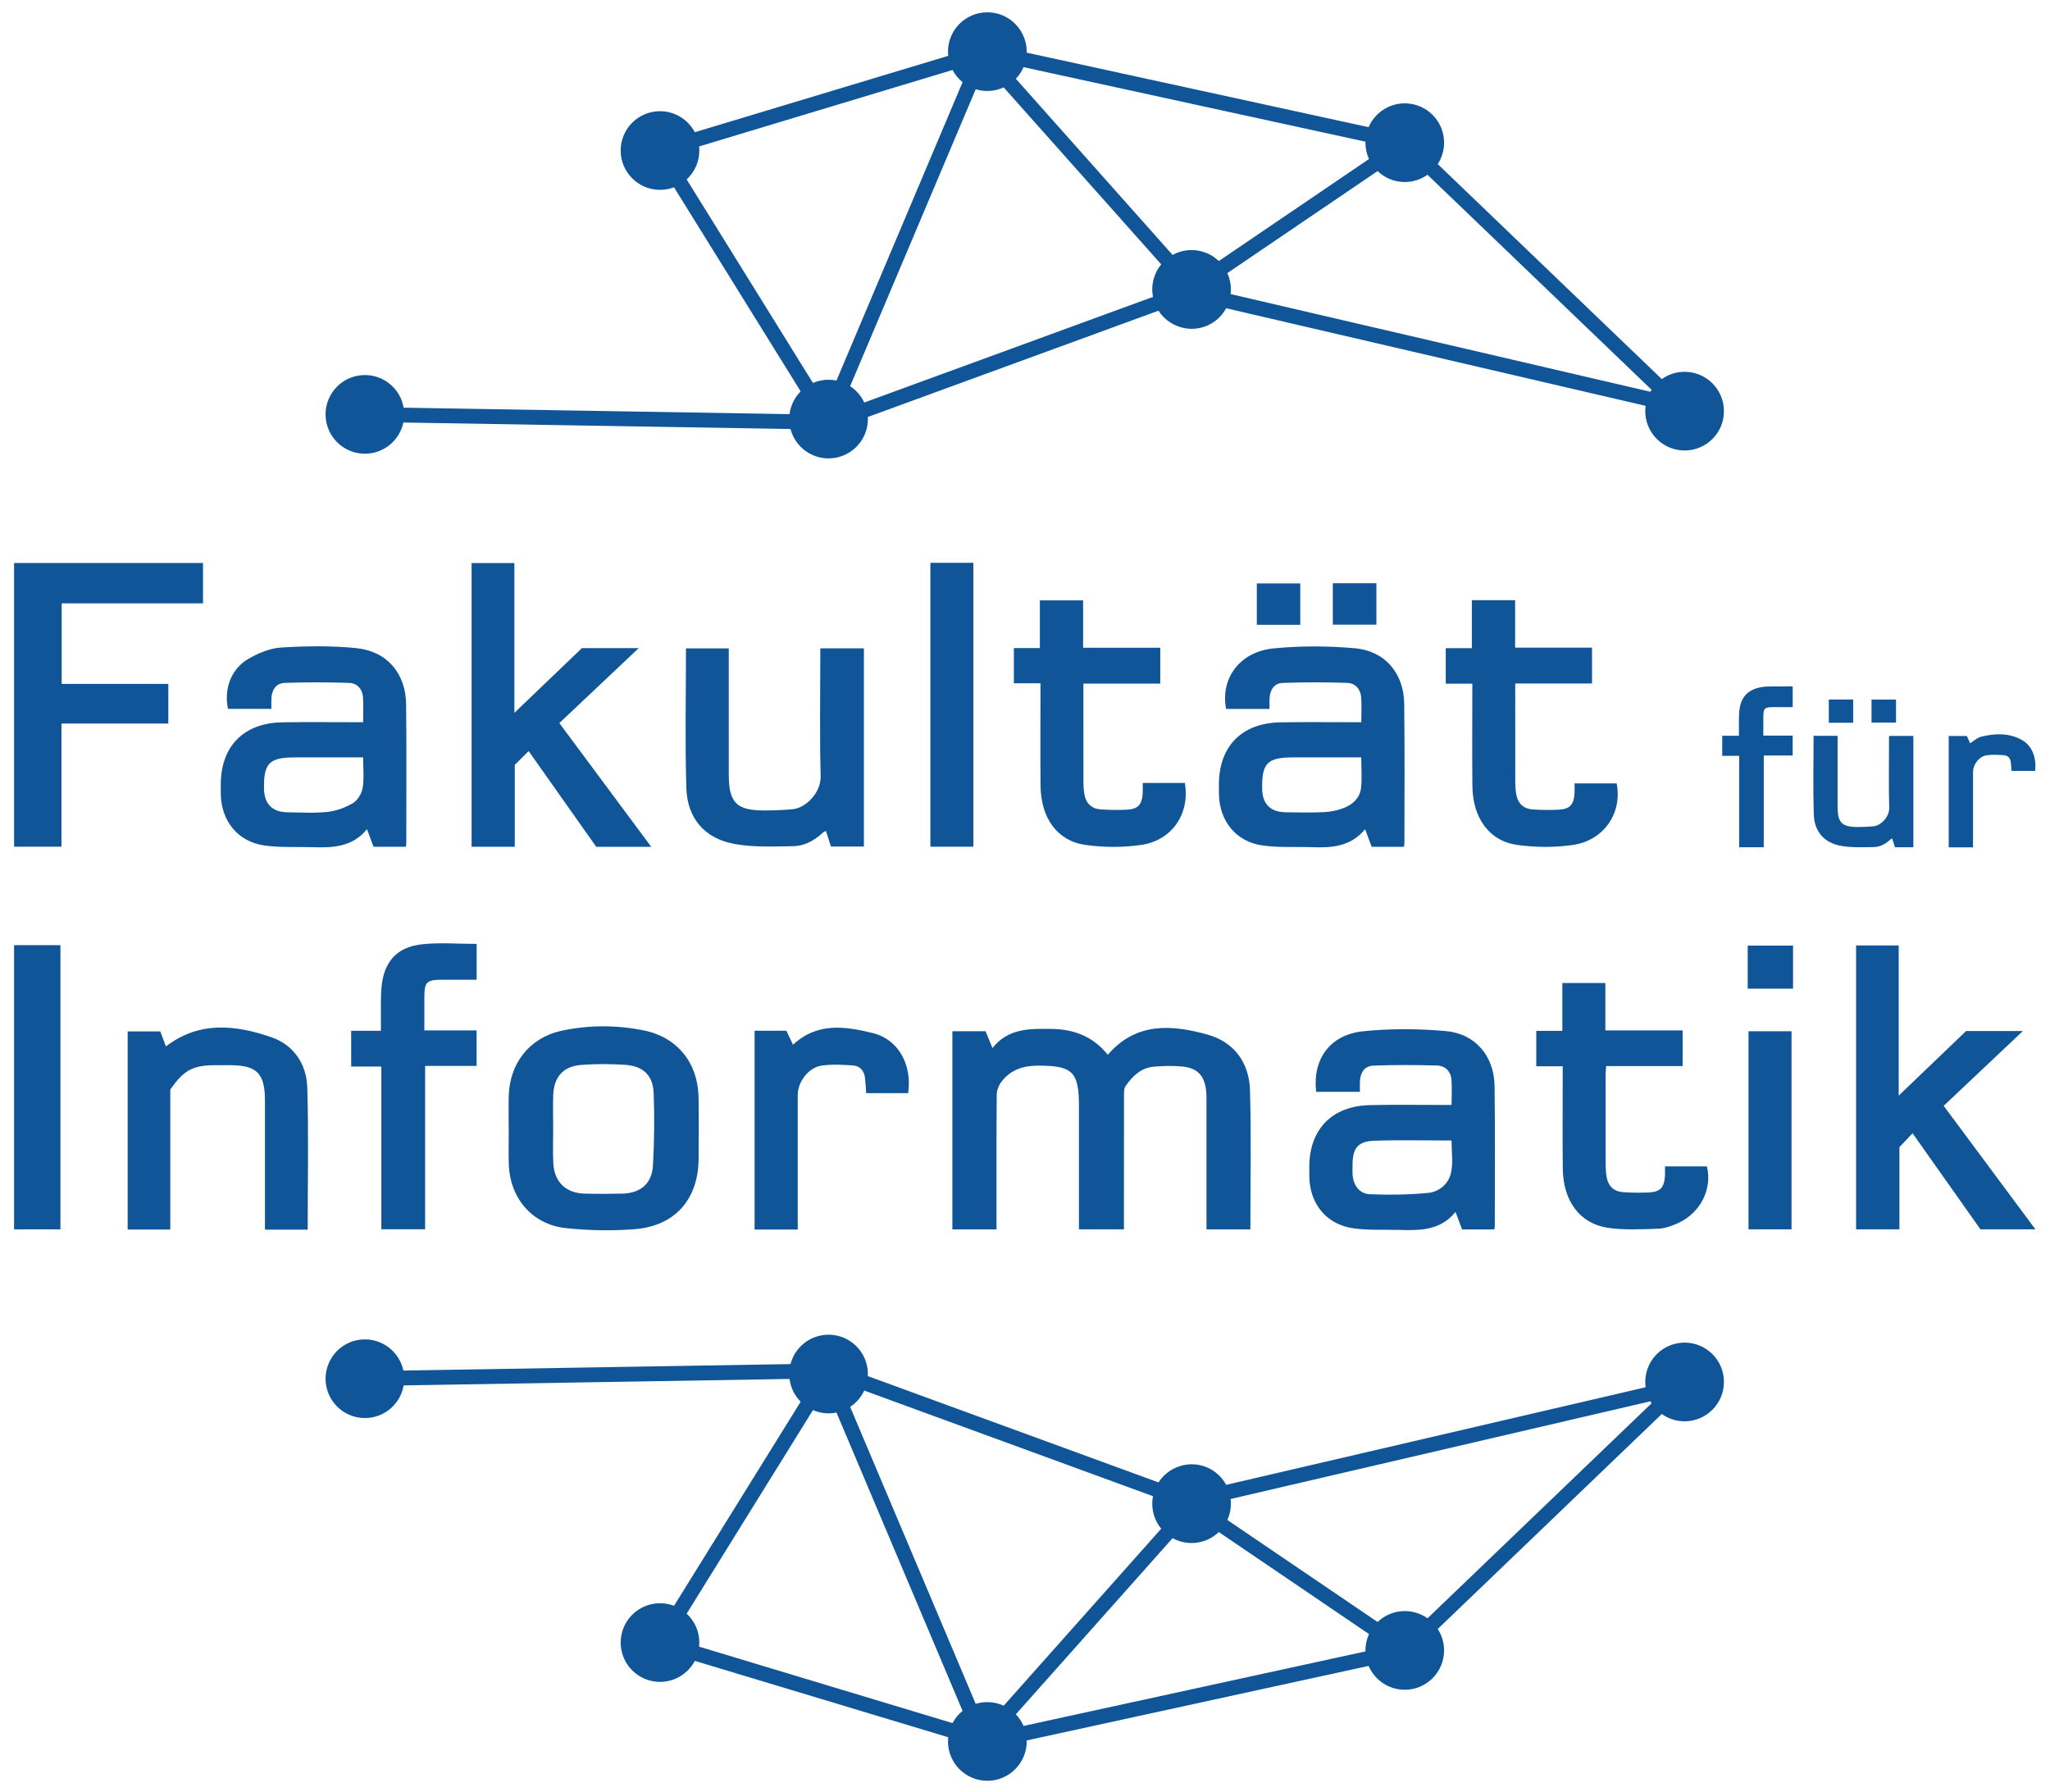
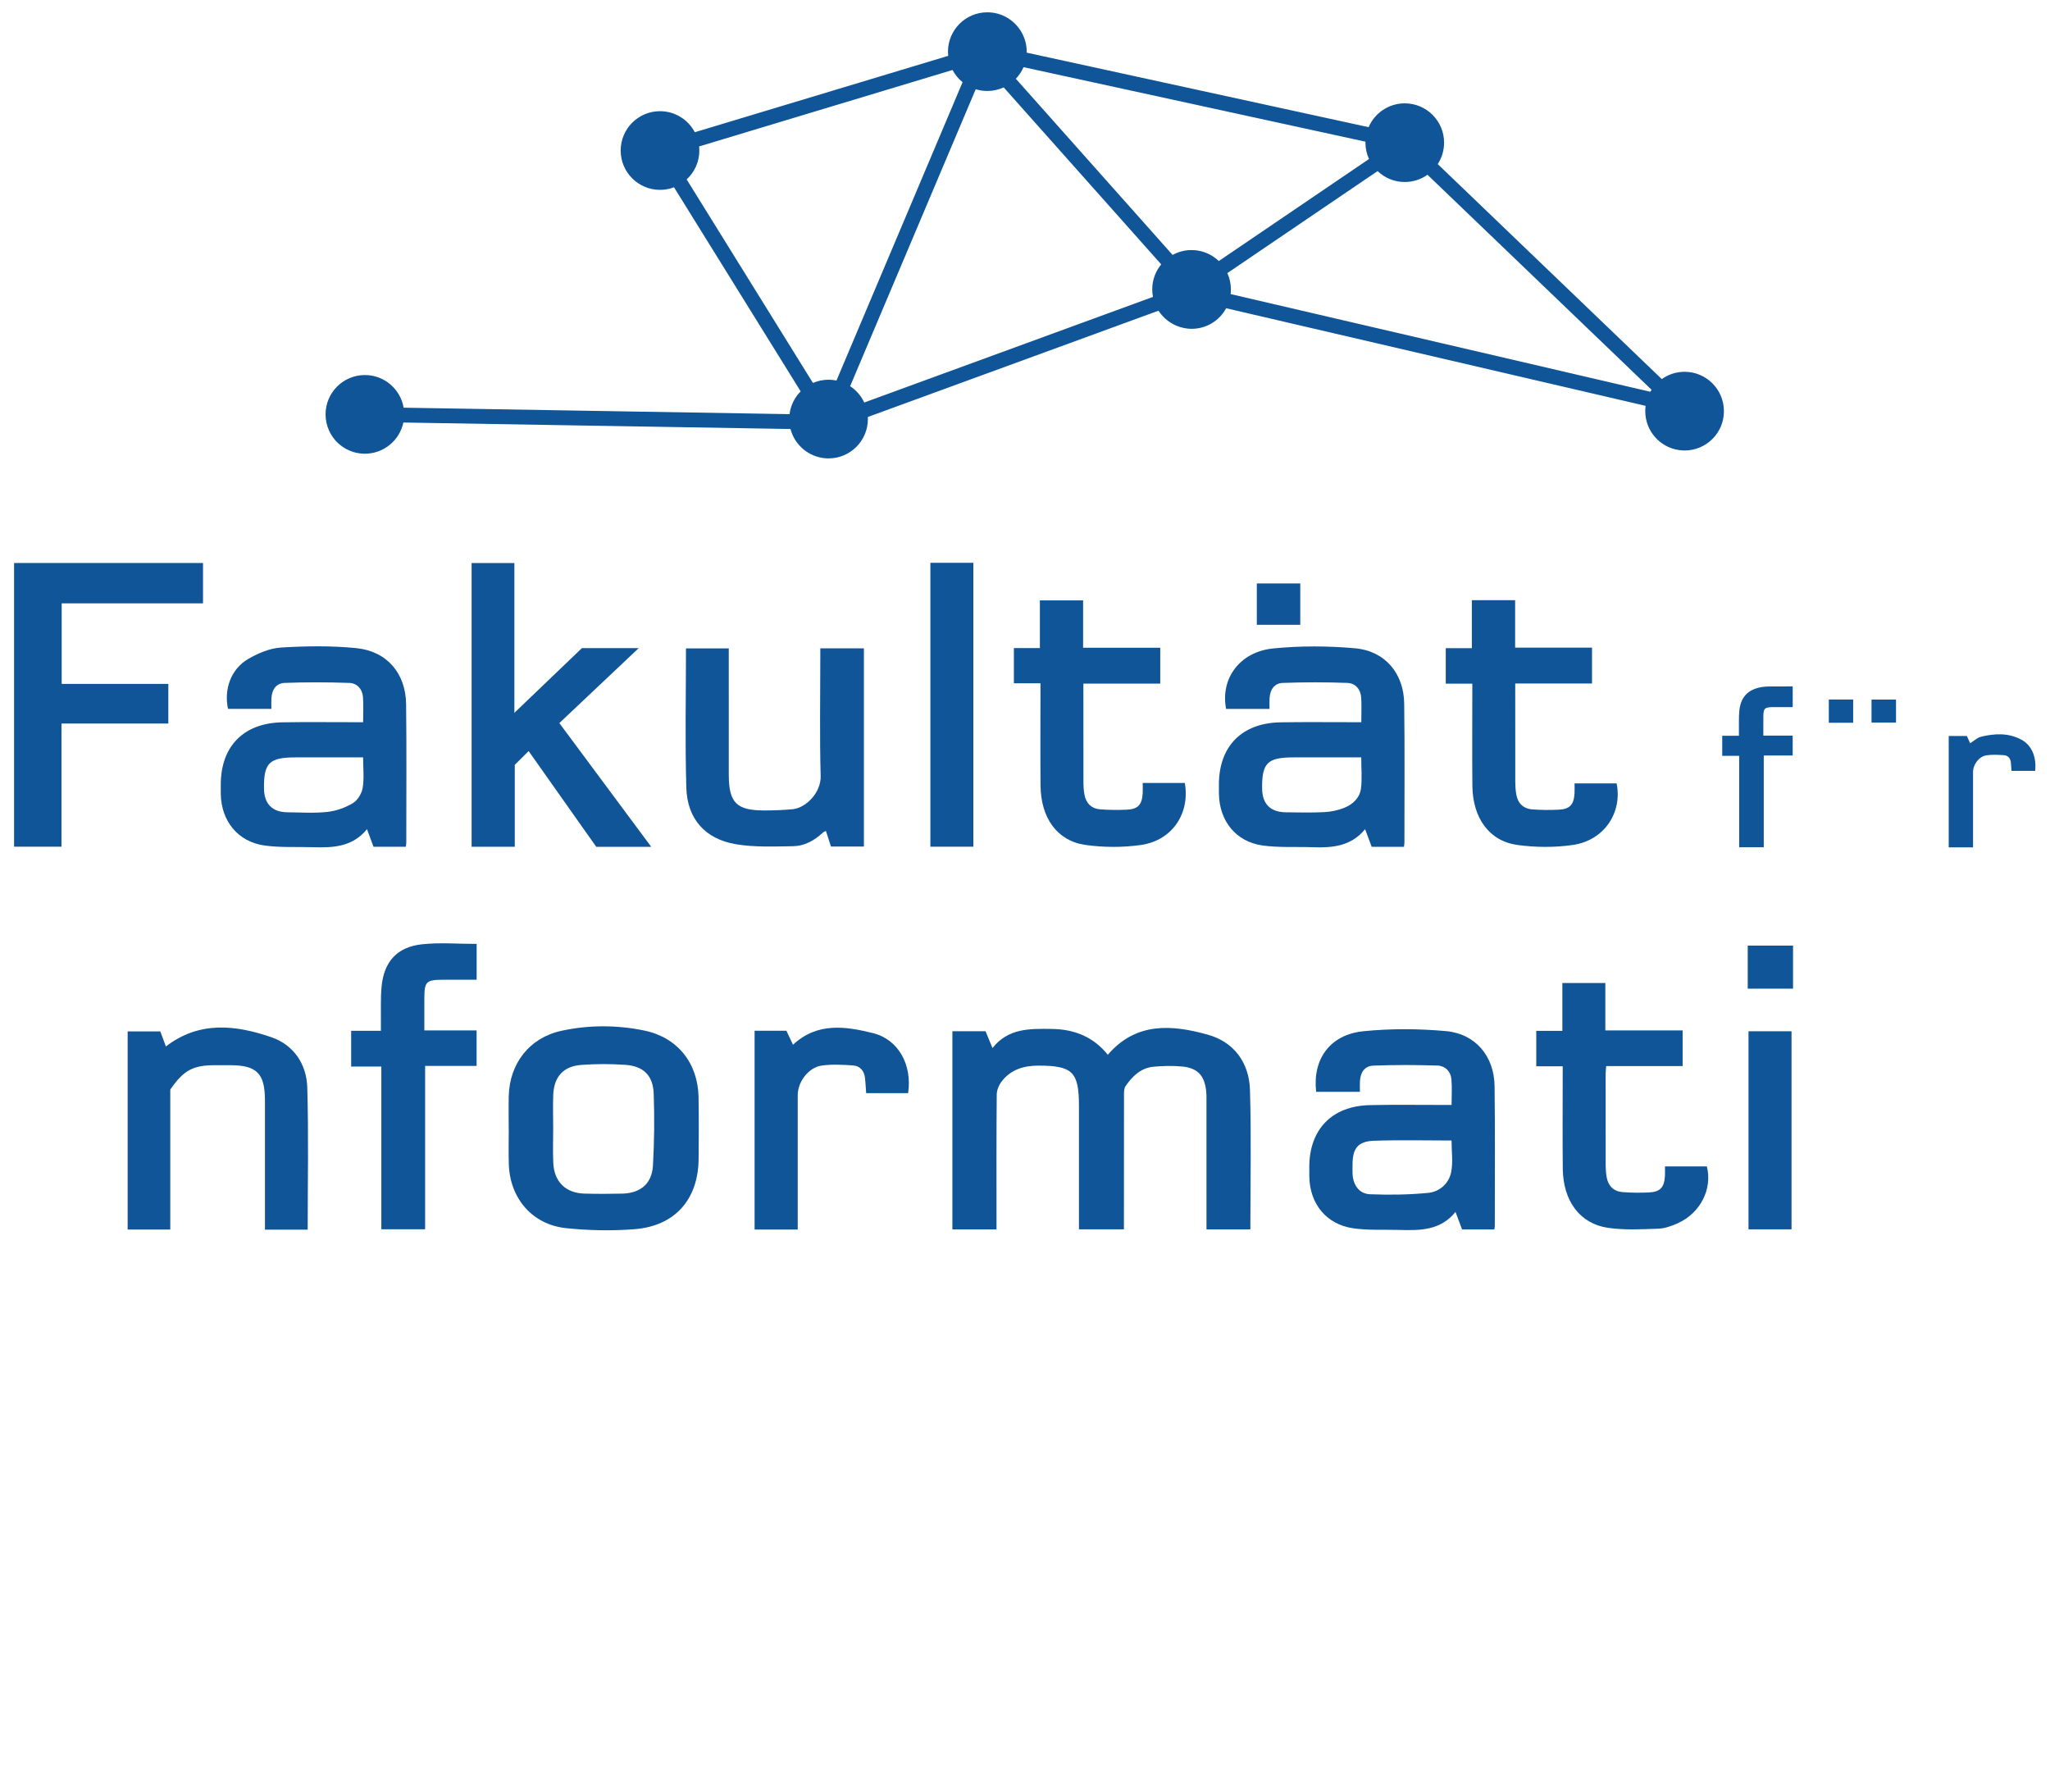
<svg xmlns="http://www.w3.org/2000/svg" version="1.1" id="svg9" xml:space="preserve" width="1650" height="1442" viewBox="0 0 1650 1442">
  <defs id="defs13">
    <clipPath id="clipPath23">
      <path d="M 0,2000 H 2000 V 0 H 0 Z" id="path21" />
    </clipPath>
  </defs>
  <g id="g15" transform="matrix(1.333,0,0,-1.333,0,2666.667)">
    <g id="g17" transform="translate(-381.25,459.25)">
      <g id="g19" clip-path="url(#clipPath23)">
        <g id="g25" transform="translate(1512.611,1029.862)">
-           <path d="m 0,0 c 3.841,0.054 7.206,1.906 10.051,4.553 0.284,0.265 0.679,0.409 1.086,0.646 0.632,-1.944 1.205,-3.709 1.725,-5.31 H 23.939 V 67.086 H 9.242 c 0,-1.138 10e-4,-2.105 10e-4,-3.072 0,-13.411 -0.253,-26.828 0.119,-40.228 0.157,-5.62 -5.013,-10.816 -9.484,-11.24 -3.193,-0.302 -6.415,-0.425 -9.624,-0.422 -9.474,0.008 -12.041,2.63 -12.053,12.178 -0.015,13.321 -0.004,26.642 -0.005,39.963 v 2.904 h -14.507 c 0,-15.999 -0.349,-31.731 0.123,-47.44 C -35.873,9.28 -29.809,2.446 -19.47,0.688 -13.119,-0.392 -6.495,-0.091 0,0" style="fill:#0f5597;fill-opacity:1;fill-rule:nonzero;stroke:none" id="path27" />
-         </g>
+           </g>
        <g id="g29" transform="translate(1446.227,1029.741)">
          <path d="M 0,0 V 55.408 H 17.462 V 67.431 H -0.261 c 0,3.901 -0.014,7.548 0.003,11.195 0.026,5.292 0.717,5.972 6.092,5.994 3.891,0.015 7.781,0.003 11.645,0.003 v 12.489 c -4.237,0 -8.33,0.037 -12.42,-0.015 -2.053,-0.026 -4.133,-0.034 -6.152,-0.359 -8.454,-1.359 -12.938,-6.078 -13.69,-14.659 -0.343,-3.907 -0.161,-7.859 -0.212,-11.791 -0.013,-0.933 -0.002,-1.867 -0.002,-2.985 H -25.081 V 55.192 h 10.237 V 0 Z" style="fill:#0f5597;fill-opacity:1;fill-rule:nonzero;stroke:none" id="path31" />
        </g>
        <g id="g33" transform="translate(1572.592,1033.037)">
          <path d="m 0,0 c 0,14.035 -0.002,28.07 0.001,42.105 0.001,4.625 3.646,9.498 8.217,10.14 3.403,0.477 6.936,0.285 10.389,0.056 2.523,-0.168 3.967,-1.884 4.233,-4.436 0.172,-1.651 0.257,-3.311 0.387,-5.045 h 14.281 c 0.88,8.497 -2.101,15.526 -8.399,18.891 -7.744,4.136 -16.048,3.741 -24.245,1.744 -2.358,-0.574 -4.37,-2.568 -6.607,-3.952 -0.652,1.429 -1.345,2.952 -1.996,4.383 H -14.687 V -3.336 H 0 Z" style="fill:#0f5597;fill-opacity:1;fill-rule:nonzero;stroke:none" id="path35" />
        </g>
        <path d="m 1500.206,1118.944 h -14.704 v -14.033 h 14.704 z" style="fill:#0f5597;fill-opacity:1;fill-rule:nonzero;stroke:none" id="path37" />
        <path d="m 1526.085,1118.913 h -14.787 v -13.895 h 14.787 z" style="fill:#0f5597;fill-opacity:1;fill-rule:nonzero;stroke:none" id="path39" />
        <g id="g41" transform="translate(600.241,1065.629)">
          <path d="m 0,0 c -0.562,-3.38 -3.012,-7.494 -5.859,-9.208 -4.566,-2.749 -10.061,-4.741 -15.352,-5.316 -8.016,-0.87 -16.195,-0.347 -24.302,-0.236 -9.145,0.125 -13.956,5.105 -14.076,14.286 -0.202,15.491 3.151,18.836 18.928,18.85 11.926,0.01 23.85,0.002 35.776,0.002 H 0.261 C 0.261,11.697 0.95,5.712 0,0 m 2.607,-24.959 c 1.505,-4.068 2.746,-7.419 3.93,-10.618 h 19.516 c 0.113,0.991 0.273,1.751 0.273,2.511 0.002,27.846 0.229,55.694 -0.107,83.536 -0.226,18.709 -11.575,32.055 -30.221,33.89 -14.959,1.472 -30.199,1.265 -45.225,0.345 -6.797,-0.415 -13.933,-3.419 -19.933,-6.928 -10.412,-6.088 -14.703,-18.261 -12.153,-30.122 8.654,10e-4 17.306,10e-4 26.187,10e-4 0,2.413 -0.11,4.483 0.022,6.538 0.331,5.177 2.899,8.961 7.991,9.148 12.997,0.477 26.033,0.444 39.033,-0.004 4.636,-0.159 7.891,-3.622 8.257,-8.503 0.366,-4.867 0.081,-9.782 0.081,-15.213 -2.202,0 -3.78,10e-4 -5.357,-10e-4 -14.48,-0.01 -28.964,0.175 -43.439,-0.076 -23.42,-0.405 -37.155,-14.489 -37.153,-37.722 0,-1.909 -0.023,-3.82 0.018,-5.728 0.345,-16.185 10.294,-28.6 26.291,-30.892 9.685,-1.388 19.659,-0.725 29.501,-1.046 12.018,-0.391 23.725,0.154 32.488,10.884" style="fill:#0f5597;fill-opacity:1;fill-rule:nonzero;stroke:none" id="path43" />
        </g>
        <g id="g45" transform="translate(1162.124,1084.004)">
          <path d="m 0,0 c 13.487,0.013 26.976,0.003 41.062,0.003 0,-6.702 0.574,-12.799 -0.166,-18.732 -0.711,-5.718 -4.935,-9.647 -10.125,-11.727 -3.745,-1.501 -7.929,-2.371 -11.966,-2.577 -7.771,-0.397 -15.577,-0.207 -23.367,-0.108 -9.228,0.119 -14.082,5.025 -14.22,14.146 C -19.02,-3.438 -15.644,-0.015 0,0 m 11.819,-54.225 c 11.752,-0.415 23.041,0.486 31.561,10.895 1.519,-4.056 2.769,-7.391 3.986,-10.641 h 19.481 c 0.115,0.962 0.285,1.716 0.284,2.47 -0.004,28.005 0.234,56.013 -0.135,84.013 C 66.757,50.714 55.411,64.273 37.336,65.874 20.96,67.324 4.222,67.411 -12.123,65.771 -32.437,63.734 -44.091,47.475 -40.543,29.262 h 26.22 c 0,2.387 -0.105,4.449 0.021,6.497 0.319,5.194 2.869,9.008 7.936,9.198 12.997,0.486 26.035,0.484 39.032,0.012 5.036,-0.184 8.086,-4.077 8.372,-8.922 0.278,-4.726 0.061,-9.482 0.061,-14.8 -2.028,0 -3.441,0 -4.855,0 C 21.605,21.236 6.963,21.418 -7.672,21.172 -31.115,20.778 -44.887,6.703 -44.886,-16.492 c 0,-1.909 -0.022,-3.82 0.017,-5.728 0.333,-16.202 10.266,-28.677 26.235,-30.937 10,-1.414 20.295,-0.71 30.453,-1.068" style="fill:#0f5597;fill-opacity:1;fill-rule:nonzero;stroke:none" id="path47" />
        </g>
        <g id="g49" transform="translate(482.888,1128.375)">
          <path d="M 0,0 H -64.396 V 48.628 H 20.942 V 72.991 H -93.139 V -98.274 h 28.617 v 74.346 H 0 Z" style="fill:#0f5597;fill-opacity:1;fill-rule:nonzero;stroke:none" id="path51" />
        </g>
        <g id="g53" transform="translate(692.08,1079.494)">
          <path d="M 0,0 C 2.962,2.957 5.596,5.586 8.355,8.34 22.063,-11.068 35.638,-30.286 49.186,-49.466 H 82.383 C 63.648,-24.244 45.319,0.433 26.901,25.229 42.834,40.273 58.47,55.037 74.815,70.47 H 40.523 C 27.367,57.865 14.061,45.116 -0.242,31.413 v 90.42 H -26.071 V -49.435 H 0 Z" style="fill:#0f5597;fill-opacity:1;fill-rule:nonzero;stroke:none" id="path55" />
        </g>
        <g id="g57" transform="translate(825.436,1031.613)">
          <path d="m 0,0 c 11.307,-1.923 23.101,-1.388 34.666,-1.226 6.838,0.095 12.831,3.391 17.897,8.106 0.506,0.472 1.211,0.731 1.935,1.154 1.124,-3.46 2.145,-6.603 3.072,-9.459 h 19.876 v 119.647 h -26.32 v -5.468 C 51.126,88.877 50.677,64.987 51.34,41.128 51.618,31.113 42.411,21.868 34.456,21.114 28.77,20.575 23.034,20.355 17.321,20.361 0.45,20.376 -4.123,25.043 -4.144,42.041 -4.172,65.759 -4.151,89.477 -4.151,113.195 v 5.009 h -25.831 c 0,-28.318 -0.622,-56.33 0.219,-84.299 C -29.204,15.301 -18.407,3.131 0,0" style="fill:#0f5597;fill-opacity:1;fill-rule:nonzero;stroke:none" id="path59" />
        </g>
        <g id="g61" transform="translate(1009.137,1178.779)">
          <path d="M 0,0 V -28.773 H -15.699 V -50.025 H 0.357 v -5.983 c 0.002,-18.612 -0.134,-37.226 0.044,-55.836 0.187,-19.43 10.021,-33.353 27.01,-35.762 11.023,-1.563 22.632,-1.612 33.648,-0.033 18.774,2.693 29.687,18.908 26.466,37.417 H 67.207 62.098 c 0,-2.442 0.092,-4.333 -0.016,-6.212 -0.4,-6.89 -2.839,-9.603 -9.59,-9.908 -5.388,-0.243 -10.823,-0.199 -16.197,0.223 -5.127,0.403 -8.416,3.676 -9.352,8.717 -0.461,2.486 -0.633,5.057 -0.641,7.591 -0.052,18.135 -0.029,36.27 -0.03,54.405 v 5.191 h 46.41 v 21.652 H 26.1 V 0 Z" style="fill:#0f5597;fill-opacity:1;fill-rule:nonzero;stroke:none" id="path63" />
        </g>
        <g id="g65" transform="translate(1331.034,1031.157)">
          <path d="M 0,0 C 18.768,2.735 29.921,19.409 26.346,37.158 H 0.948 c 0,-2.278 0.098,-4.175 -0.017,-6.059 -0.418,-6.848 -2.875,-9.517 -9.675,-9.83 -5.231,-0.24 -10.506,-0.216 -15.724,0.181 -5.627,0.427 -8.912,3.749 -9.825,9.329 -0.383,2.343 -0.549,4.746 -0.555,7.122 -0.045,18.135 -0.025,36.27 -0.025,54.405 -0.001,1.534 0,3.068 0,5.148 h 46.374 v 21.67 h -46.44 v 28.644 H -61.065 V 118.784 H -76.823 V 97.357 h 16.034 V 91.525 C -60.787,72.913 -60.932,54.299 -60.742,35.689 -60.545,16.293 -50.635,2.363 -33.648,-0.003 -22.619,-1.541 -11.011,-1.604 0,0" style="fill:#0f5597;fill-opacity:1;fill-rule:nonzero;stroke:none" id="path67" />
        </g>
        <path d="M 968.98,1201.479 H 943.024 V 1030.091 H 968.98 Z" style="fill:#0f5597;fill-opacity:1;fill-rule:nonzero;stroke:none" id="path69" />
-         <path d="m 1212.323,1189.142 h -26.303 v -25.002 h 26.303 z" style="fill:#0f5597;fill-opacity:1;fill-rule:nonzero;stroke:none" id="path71" />
        <path d="m 1166.367,1189.024 h -26.235 v -24.971 h 26.235 z" style="fill:#0f5597;fill-opacity:1;fill-rule:nonzero;stroke:none" id="path73" />
        <g id="g75" transform="translate(1136.227,799.049)">
          <path d="m 0,0 c 0,28.295 0.618,56.29 -0.235,84.24 -0.501,16.419 -9.6,28.908 -25.528,33.341 -21.547,5.997 -43.209,7.764 -60.316,-12.167 -8.729,10.92 -20.249,15.432 -33.872,15.614 -13.181,0.177 -26.284,0.505 -35.753,-11.551 -1.639,3.976 -2.952,7.163 -4.188,10.161 h -20.025 V 0.018 h 26.643 V 6.05 c 0.001,25.14 -0.093,50.281 0.136,75.42 0.025,2.693 1.372,5.805 3.067,7.973 5.498,7.031 13.164,9.421 21.924,9.429 20.75,0.02 24.651,-3.724 24.654,-24.302 0.003,-23.071 10e-4,-46.142 10e-4,-69.215 0,-1.815 -10e-4,-3.63 -10e-4,-5.318 h 27.155 v 5.536 c 0,25.141 -0.017,50.281 0.038,75.421 0.004,1.843 -0.031,4.071 0.919,5.46 4.144,6.056 9.333,11.101 17.076,11.784 5.671,0.5 11.458,0.63 17.117,0.104 9.266,-0.863 13.501,-5.45 14.501,-14.737 0.254,-2.364 0.186,-4.767 0.187,-7.154 0.012,-23.867 0.007,-47.734 0.008,-71.601 V 0 Z" style="fill:#0f5597;fill-opacity:1;fill-rule:nonzero;stroke:none" id="path77" />
        </g>
        <g id="g79" transform="translate(1197.922,838.084)">
          <path d="m 0,0 c 0.016,9.866 3.2,14.137 12.922,14.48 15.51,0.549 31.055,0.148 46.861,0.148 0,-6.677 0.999,-13.208 -0.265,-19.268 -1.414,-6.769 -7.032,-11.68 -13.781,-12.343 -11.641,-1.143 -23.453,-1.288 -35.153,-0.831 -6.506,0.253 -10.203,5.5 -10.554,12.09 C -0.07,-3.82 -0.004,-1.908 0,0 m 0.316,-38.35 c 9.21,-1.343 18.705,-0.736 28.073,-1.004 12.423,-0.358 24.741,-0.358 33.788,10.877 1.543,-4.112 2.805,-7.477 3.973,-10.587 h 19.469 c 0.125,0.886 0.287,1.5 0.287,2.112 -0.005,28.163 0.24,56.331 -0.138,84.489 C 85.525,65.498 74.235,79.079 56.421,80.68 39.893,82.164 22.987,82.271 6.491,80.595 -13.639,78.551 -24.258,63.689 -21.955,44.016 H 4.45 c 0,2.249 -0.085,4.275 0.016,6.293 0.272,5.477 2.821,9.32 8.122,9.529 12.838,0.504 25.716,0.435 38.561,0.059 4.661,-0.135 8.099,-3.37 8.55,-8.223 0.465,-4.998 0.104,-10.071 0.104,-15.573 -1.847,0 -3.398,10e-4 -4.948,0 C 40.058,36.085 25.254,36.324 10.463,35.996 -12.43,35.488 -26.104,21.34 -26.103,-1.333 c 0,-2.068 -0.024,-4.138 0.023,-6.205 0.369,-16.152 10.348,-28.468 26.396,-30.812" style="fill:#0f5597;fill-opacity:1;fill-rule:nonzero;stroke:none" id="path81" />
        </g>
        <g id="g83" transform="translate(1554.861,873.653)">
-           <path d="M 0,0 C 15.835,14.952 31.495,29.738 47.821,45.153 H 13.524 C 0.354,32.532 -12.875,19.853 -27.156,6.165 V 96.821 H -52.884 V -74.562 h 26.151 v 49.623 c 2.776,2.927 5.274,5.559 7.95,8.379 C -4.873,-36.247 8.784,-55.575 22.2,-74.563 H 55.39 C 36.711,-49.419 18.429,-24.809 0,0" style="fill:#0f5597;fill-opacity:1;fill-rule:nonzero;stroke:none" id="path85" />
-         </g>
+           </g>
        <g id="g87" transform="translate(715.303,880.219)">
          <path d="m 0,0 c 0.411,10.925 6.044,17.315 16.89,18.126 8.842,0.661 17.805,0.665 26.651,0.047 10.902,-0.761 16.722,-6.399 17.115,-17.358 0.517,-14.429 0.361,-28.927 -0.439,-43.344 -0.611,-11.008 -7.49,-16.773 -18.529,-17.039 -7.624,-0.184 -15.26,-0.192 -22.883,0.015 C 7.5,-59.247 0.527,-52.41 0.023,-40.997 -0.285,-34.019 -0.034,-27.015 -0.034,-20.022 -0.047,-13.348 -0.25,-6.665 0,0 m -26.823,-41.831 c 0.65,-20.588 14.19,-36.456 34.574,-38.585 13.691,-1.431 27.697,-1.703 41.413,-0.619 24.384,1.927 38.399,18.006 38.614,42.438 0.109,12.407 0.165,24.818 -0.043,37.222 C 87.394,19.083 75.152,34.693 55.073,38.86 38.461,42.309 21.465,42.334 4.873,38.711 -14.429,34.496 -26.407,18.975 -26.866,-0.793 -27.021,-7.471 -26.89,-14.154 -26.89,-20.836 h 0.032 c 0,-6.998 -0.186,-14.003 0.035,-20.995" style="fill:#0f5597;fill-opacity:1;fill-rule:nonzero;stroke:none" id="path89" />
        </g>
        <g id="g91" transform="translate(544.968,915.123)">
          <path d="m 0,0 c -21.543,7.367 -43.377,9.877 -63.55,-5.634 -1.091,2.94 -2.275,6.13 -3.376,9.095 h -19.71 V -116.163 H -60.9 v 84.511 c 8.07,11.693 13.712,14.706 26.955,14.714 3.182,10e-4 6.364,0.018 9.547,-0.004 15.643,-0.111 20.502,-4.953 20.655,-20.567 0.013,-1.272 0.004,-2.546 0.004,-3.818 0,-23.23 0,-46.46 10e-4,-69.691 v -5.204 h 25.807 c 0,28.893 0.591,57.364 -0.249,85.791 C 21.401,-16.236 13.613,-4.655 0,0" style="fill:#0f5597;fill-opacity:1;fill-rule:nonzero;stroke:none" id="path93" />
        </g>
        <g id="g95" transform="translate(1324.826,890.972)">
          <path d="m 0,0 c 0.003,-18.453 -0.158,-36.908 0.055,-55.359 0.222,-19.353 10.262,-33.103 27.245,-35.607 9.949,-1.467 20.263,-0.87 30.389,-0.528 3.992,0.135 8.129,1.638 11.84,3.315 13.689,6.188 20.963,20.738 17.509,34.302 -8.322,0.003 -16.642,0.003 -25.289,0.003 0,-2.124 0.077,-3.865 -0.013,-5.599 -0.37,-7.145 -2.821,-9.846 -9.857,-10.153 -5.232,-0.228 -10.506,-0.193 -15.724,0.216 -5.384,0.422 -8.675,3.708 -9.612,9.002 -0.413,2.337 -0.594,4.743 -0.6,7.118 -0.047,18.295 -0.034,36.588 -0.015,54.883 0.002,1.513 0.18,3.027 0.312,5.092 H 72.411 V 28.216 H 25.744 V 56.831 H -0.214 V 27.948 H -15.968 V 6.543 H 0 C 0,3.785 -0.001,1.893 0,0" style="fill:#0f5597;fill-opacity:1;fill-rule:nonzero;stroke:none" id="path97" />
        </g>
        <g id="g99" transform="translate(648.328,949.771)">
          <path d="m 0,0 c 6.927,0.027 13.854,0.005 20.727,0.005 v 21.626 c -11.207,0 -22.245,0.948 -33.052,-0.229 -15.13,-1.648 -23.05,-10.651 -24.389,-25.931 -0.609,-6.955 -0.286,-13.992 -0.376,-20.993 -0.022,-1.662 -0.004,-3.323 -0.004,-5.314 h -17.952 v -21.563 h 18.226 v -98.265 h 26.431 v 98.655 h 31.087 v 21.405 h -31.554 c 0,6.948 -0.026,13.442 0.006,19.936 C -10.805,-1.247 -9.575,-0.039 0,0" style="fill:#0f5597;fill-opacity:1;fill-rule:nonzero;stroke:none" id="path101" />
        </g>
        <g id="g103" transform="translate(389.749,970.652)">
-           <path d="M 0,0 V -171.562 H 27.983 V 0 h -4.645 z" style="fill:#0f5597;fill-opacity:1;fill-rule:nonzero;stroke:none" id="path105" />
-         </g>
+           </g>
        <g id="g107" transform="translate(862.929,804.778)">
          <path d="m 0,0 c 0,25.148 -0.004,50.296 0.002,75.444 0.002,7.889 6.527,16.616 14.437,17.73 6.212,0.874 12.666,0.522 18.968,0.085 4.261,-0.297 6.751,-3.317 7.227,-7.645 0.325,-2.962 0.459,-5.945 0.69,-9.085 h 25.319 c 2.557,16.826 -5.673,32.377 -21.162,36.23 -16.529,4.11 -33.696,6.701 -48.348,-7.021 -1.387,2.957 -2.693,5.742 -3.961,8.447 H -26.049 V -5.825 H 0 Z" style="fill:#0f5597;fill-opacity:1;fill-rule:nonzero;stroke:none" id="path109" />
        </g>
        <path d="m 1437.021,799.088 h 25.969 v 119.586 h -25.969 z" style="fill:#0f5597;fill-opacity:1;fill-rule:nonzero;stroke:none" id="path111" />
        <path d="m 1436.539,944.382 h 27.366 v 25.997 h -27.366 z" style="fill:#0f5597;fill-opacity:1;fill-rule:nonzero;stroke:none" id="path113" />
        <g id="g115" transform="translate(803.514,1450.376)">
          <path d="m 0,0 c 0,0.834 -0.044,1.658 -0.128,2.47 l 153.005,46.156 c 1.508,-2.854 3.579,-5.364 6.067,-7.381 l -76.13,-180.098 c -1.545,0.317 -3.145,0.483 -4.783,0.483 -3.353,0 -6.541,-0.699 -9.432,-1.952 L -7.65,-17.453 C -2.948,-13.115 0,-6.902 0,0 m 402.217,5.344 c -0.005,-0.201 -0.014,-0.4 -0.014,-0.601 0,-3.523 0.773,-6.864 2.149,-9.87 l -90.686,-61.588 c -4.268,4.101 -10.061,6.627 -16.448,6.627 -4.154,0 -8.058,-1.07 -11.456,-2.945 L 191.117,43.322 c 1.955,2.045 3.519,4.421 4.632,7.008 z m -81.409,-92.013 c 0.013,0.128 0.02,0.258 0.03,0.386 0.009,0.089 0.014,0.179 0.022,0.267 0.02,0.255 0.044,0.511 0.058,0.767 0.028,0.469 0.046,0.94 0.046,1.416 0,3.511 -0.768,6.842 -2.136,9.841 l 90.714,61.577 c 4.264,-4.078 10.04,-6.588 16.406,-6.588 5.114,0 9.845,1.622 13.721,4.372 l 135.302,-129.807 c -0.254,-0.393 -0.497,-0.793 -0.728,-1.202 z M 99.573,-152.128 c -1.87,4.027 -4.833,7.44 -8.512,9.86 l 75.818,179.271 c 2.214,-0.683 4.566,-1.052 7.005,-1.052 3.534,0 6.885,0.778 9.899,2.163 L 278.89,-68.735 c -3.385,-4.104 -5.417,-9.364 -5.417,-15.098 0,-1.552 0.153,-3.068 0.438,-4.537 z m -323.142,-16.95 c 3.731,-8.227 12.009,-13.952 21.631,-13.952 11.425,0 20.963,8.071 23.23,18.822 l 233.759,-3.907 c 2.319,-8.906 9.679,-15.772 18.85,-17.381 0.067,-0.012 0.134,-0.025 0.201,-0.036 0.577,-0.096 1.16,-0.172 1.751,-0.226 0.115,-0.011 0.232,-0.017 0.348,-0.026 0.579,-0.044 1.163,-0.073 1.753,-0.075 0.015,0 0.03,-0.002 0.045,-0.002 0.005,0 0.011,0 0.016,0 0.005,0 0.01,0 0.016,0 13.114,0 23.745,10.631 23.745,23.745 0,0.422 -0.011,0.84 -0.033,1.256 l 175.514,64.173 c 2.919,-4.524 7.332,-7.99 12.543,-9.704 0.08,-0.026 0.159,-0.054 0.24,-0.081 0.166,-0.052 0.333,-0.099 0.5,-0.148 2.164,-0.654 4.431,-1.012 6.748,-1.012 8.782,0 16.692,4.812 20.812,12.422 l 253.285,-58.918 c -0.141,-1.047 -0.22,-2.113 -0.22,-3.199 0,-11.902 8.757,-21.758 20.18,-23.478 1.178,-0.18 2.383,-0.274 3.611,-0.274 13.053,0 23.7,10.587 23.7,23.64 0,0.019 -0.002,0.037 -0.002,0.056 0,0.019 0.002,0.037 0.002,0.056 0,13.115 -10.631,23.746 -23.746,23.746 -5.132,0 -9.88,-1.634 -13.764,-4.402 L 445.859,-8.189 c 2.422,3.722 3.834,8.161 3.834,12.932 0,13.114 -10.631,23.745 -23.745,23.745 -9.791,0 -18.196,-5.927 -21.827,-14.387 L 197.674,59.083 v 0.571 c 0,4.11 -1.054,7.978 -2.904,11.349 -4.02,7.409 -11.865,12.439 -20.886,12.439 -13.114,0 -23.745,-10.631 -23.745,-23.745 0,-0.856 0.047,-1.701 0.135,-2.533 L -2.727,11.047 c -3.976,7.549 -11.894,12.699 -21.018,12.699 -13.114,0 -23.746,-10.632 -23.746,-23.746 0,-13.114 10.632,-23.745 23.746,-23.745 2.98,0 5.829,0.554 8.457,1.556 L 61.179,-145.39 c -3.605,-3.631 -6.038,-8.422 -6.703,-13.762 l -233.018,3.905 c -1.918,11.19 -11.66,19.708 -23.396,19.708 -13.115,0 -23.746,-10.631 -23.746,-23.745 0,-0.008 0.001,-0.017 0.001,-0.025 0,-0.008 -0.001,-0.016 -0.001,-0.025 0,-3.472 0.761,-6.77 2.115,-9.744" style="fill:#0f5597;fill-opacity:1;fill-rule:nonzero;stroke:none" id="path117" />
        </g>
        <g id="g119" transform="translate(999.263,499.294)">
-           <path d="m 0,0 c -1.113,2.587 -2.677,4.963 -4.632,7.008 l 94.645,106.355 c 3.398,-1.875 7.302,-2.945 11.456,-2.945 6.387,0 12.18,2.526 16.448,6.628 l 90.686,-61.589 c -1.376,-3.007 -2.149,-6.347 -2.149,-9.87 0,-0.201 0.009,-0.4 0.014,-0.601 z m -195.877,47.86 c 0.084,0.812 0.128,1.636 0.128,2.47 0,6.902 -2.948,13.114 -7.65,17.453 l 76.249,122.869 c 2.891,-1.253 6.079,-1.952 9.432,-1.952 1.638,0 3.238,0.166 4.783,0.483 L -36.805,9.085 C -39.293,7.067 -41.364,4.558 -42.872,1.703 Z M 78.162,138.7 c -0.285,-1.47 -0.438,-2.984 -0.438,-4.537 0,-5.734 2.032,-10.994 5.417,-15.098 L -11.966,12.216 c -3.014,1.385 -6.365,2.163 -9.899,2.163 -2.439,0 -4.791,-0.369 -7.005,-1.052 l -75.818,179.272 c 3.679,2.42 6.642,5.833 8.512,9.859 z m 300.332,57.27 c 0.231,-0.408 0.474,-0.809 0.728,-1.201 L 243.92,64.961 c -3.876,2.75 -8.607,4.372 -13.721,4.372 -6.366,0 -12.142,-2.51 -16.406,-6.588 l -90.714,61.577 c 1.368,2.999 2.136,6.329 2.136,9.841 0,0.476 -0.018,0.947 -0.046,1.416 -0.014,0.257 -0.038,0.512 -0.058,0.768 -0.008,0.088 -0.013,0.177 -0.022,0.265 -0.01,0.129 -0.017,0.258 -0.03,0.387 z m 20.713,35.439 c -1.227,0 -2.432,-0.094 -3.609,-0.273 -11.424,-1.72 -20.182,-11.576 -20.182,-23.48 0,-1.085 0.079,-2.151 0.22,-3.198 L 122.351,145.54 c -4.12,7.61 -12.03,12.422 -20.812,12.422 -2.317,0 -4.584,-0.358 -6.748,-1.012 -0.167,-0.049 -0.334,-0.096 -0.5,-0.148 -0.081,-0.027 -0.16,-0.055 -0.24,-0.081 -5.211,-1.713 -9.624,-5.18 -12.543,-9.704 L -94.006,211.19 c 0.022,0.416 0.033,0.834 0.033,1.256 0,13.115 -10.631,23.745 -23.745,23.745 -0.006,0 -0.011,-0.001 -0.016,-0.001 -0.005,0 -0.011,0.001 -0.016,0.001 -0.015,0 -0.03,-0.002 -0.045,-0.002 -0.59,-0.002 -1.174,-0.031 -1.753,-0.075 -0.116,-0.009 -0.233,-0.015 -0.348,-0.026 -0.591,-0.054 -1.174,-0.13 -1.751,-0.226 -0.067,-0.011 -0.134,-0.024 -0.201,-0.036 -9.171,-1.609 -16.531,-8.474 -18.85,-17.381 l -233.759,-3.906 c -2.267,10.75 -11.805,18.821 -23.23,18.821 -9.617,0 -17.893,-5.72 -21.626,-13.941 -1.357,-2.977 -2.12,-6.278 -2.12,-9.755 0,-0.009 10e-4,-0.017 10e-4,-0.024 0,-0.009 -10e-4,-0.018 -10e-4,-0.026 0,-13.114 10.631,-23.745 23.746,-23.745 11.736,0 21.478,8.518 23.396,19.708 l 233.018,3.905 c 0.665,-5.34 3.098,-10.131 6.703,-13.762 l -76.467,-123.2 c -2.628,1.001 -5.477,1.555 -8.457,1.555 -13.114,0 -23.746,-10.631 -23.746,-23.745 0,-13.114 10.632,-23.745 23.746,-23.745 9.124,0 17.042,5.149 21.018,12.698 L -45.475,-6.833 c -0.088,-0.833 -0.135,-1.678 -0.135,-2.533 0,-13.115 10.631,-23.746 23.745,-23.746 9.021,0 16.866,5.03 20.886,12.439 1.85,3.371 2.904,7.239 2.904,11.35 v 0.571 l 206.447,44.981 c 3.631,-8.46 12.036,-14.387 21.827,-14.387 13.114,0 23.745,10.632 23.745,23.745 0,4.771 -1.412,9.211 -3.834,12.932 l 135.287,129.794 c 3.884,-2.768 8.632,-4.402 13.764,-4.402 13.115,0 23.746,10.631 23.746,23.745 0,0.02 -0.002,0.038 -0.002,0.057 0,0.018 0.002,0.037 0.002,0.056 0,13.053 -10.647,23.64 -23.7,23.64" style="fill:#0f5597;fill-opacity:1;fill-rule:nonzero;stroke:none" id="path121" />
-         </g>
+           </g>
      </g>
    </g>
  </g>
</svg>